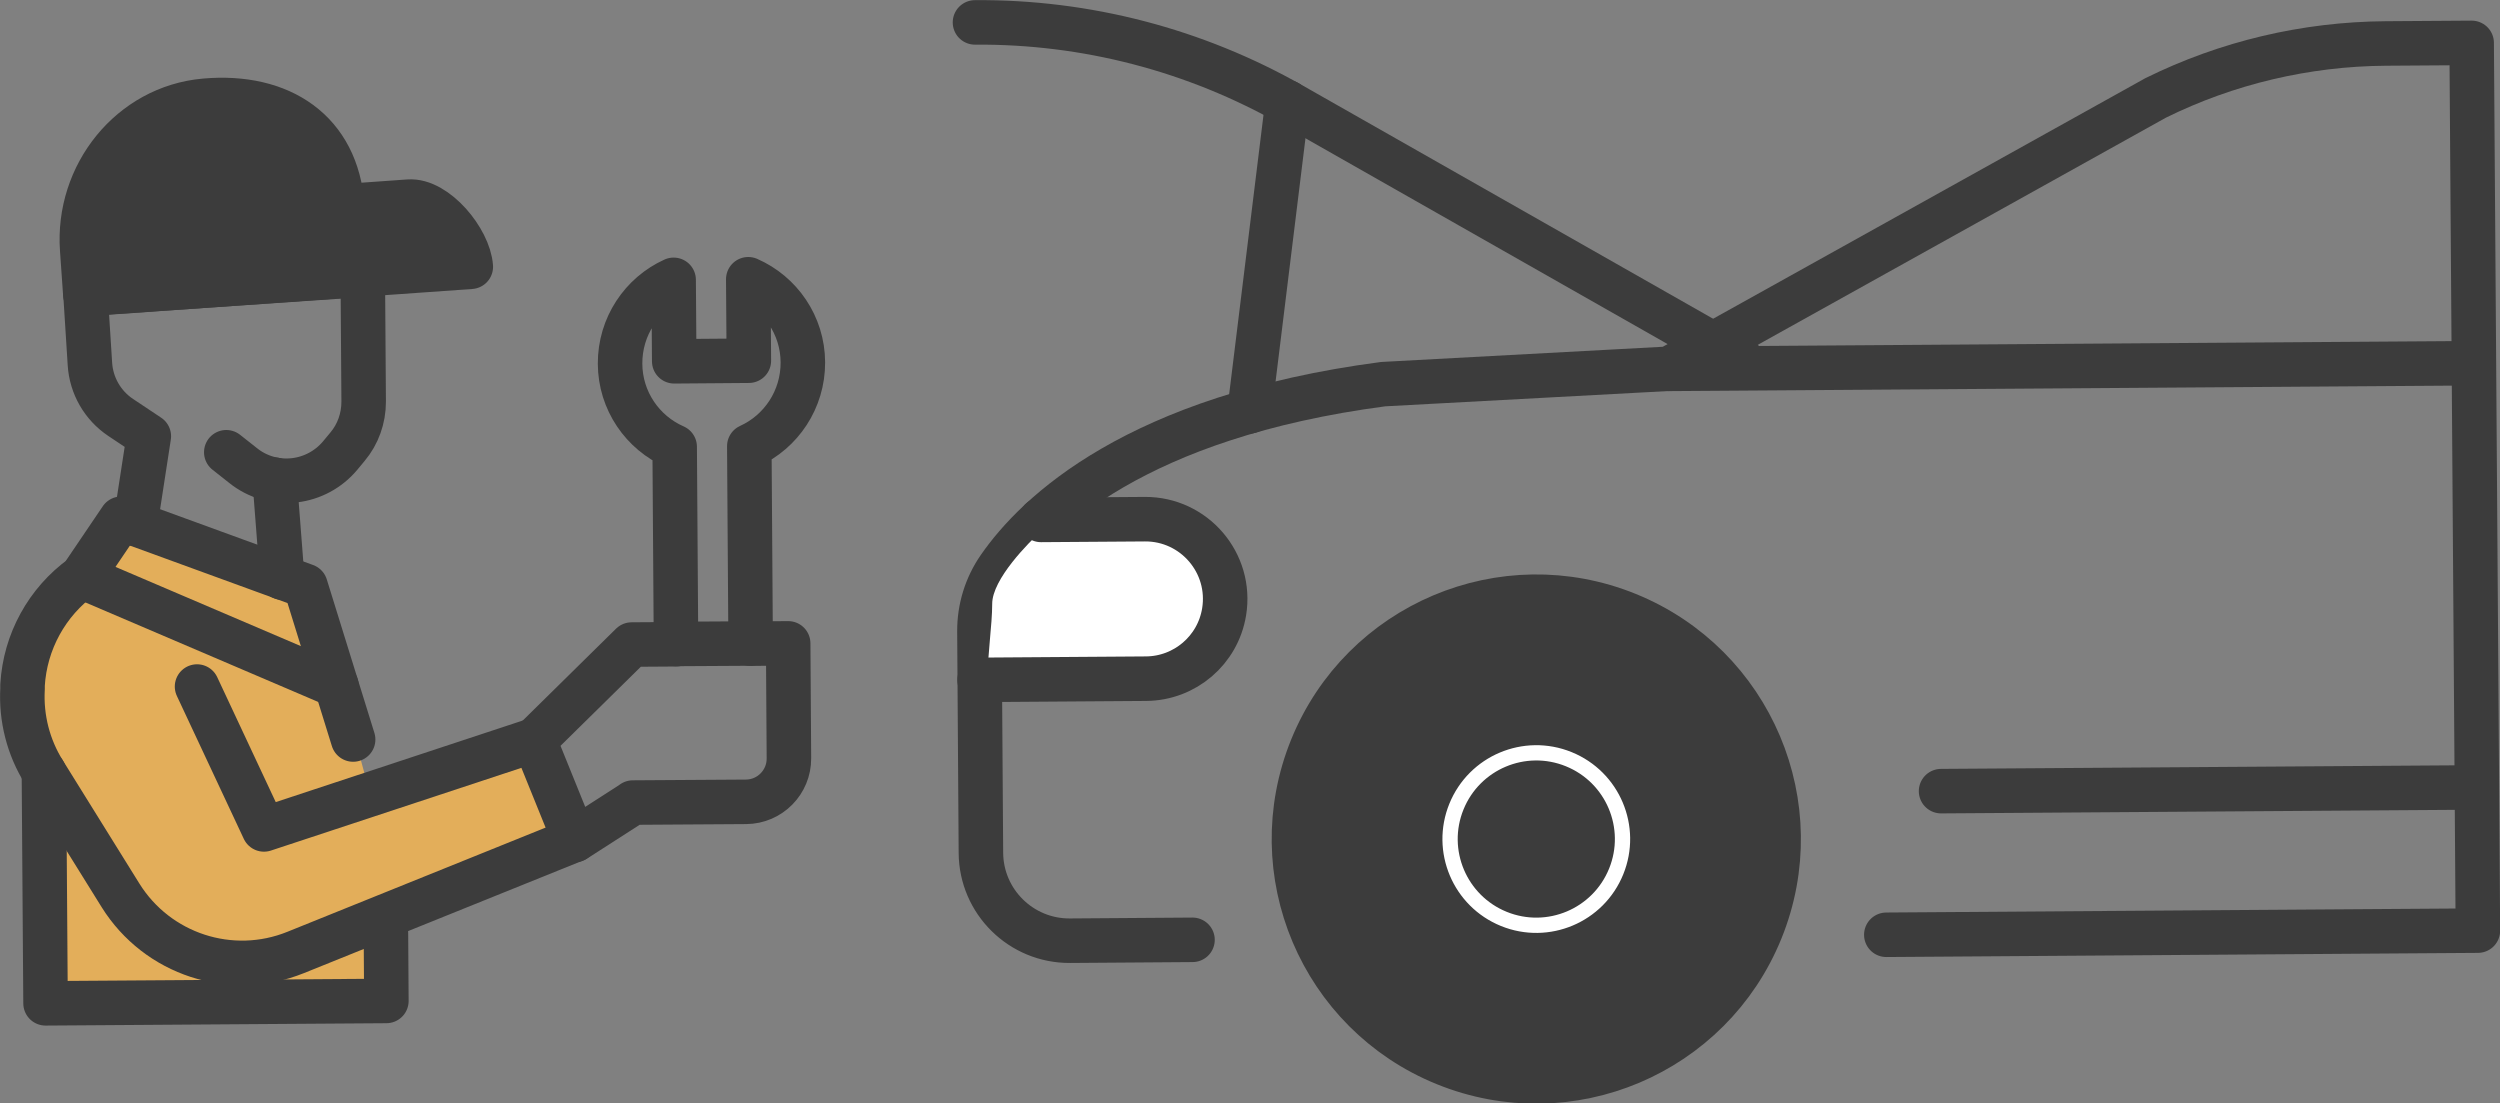
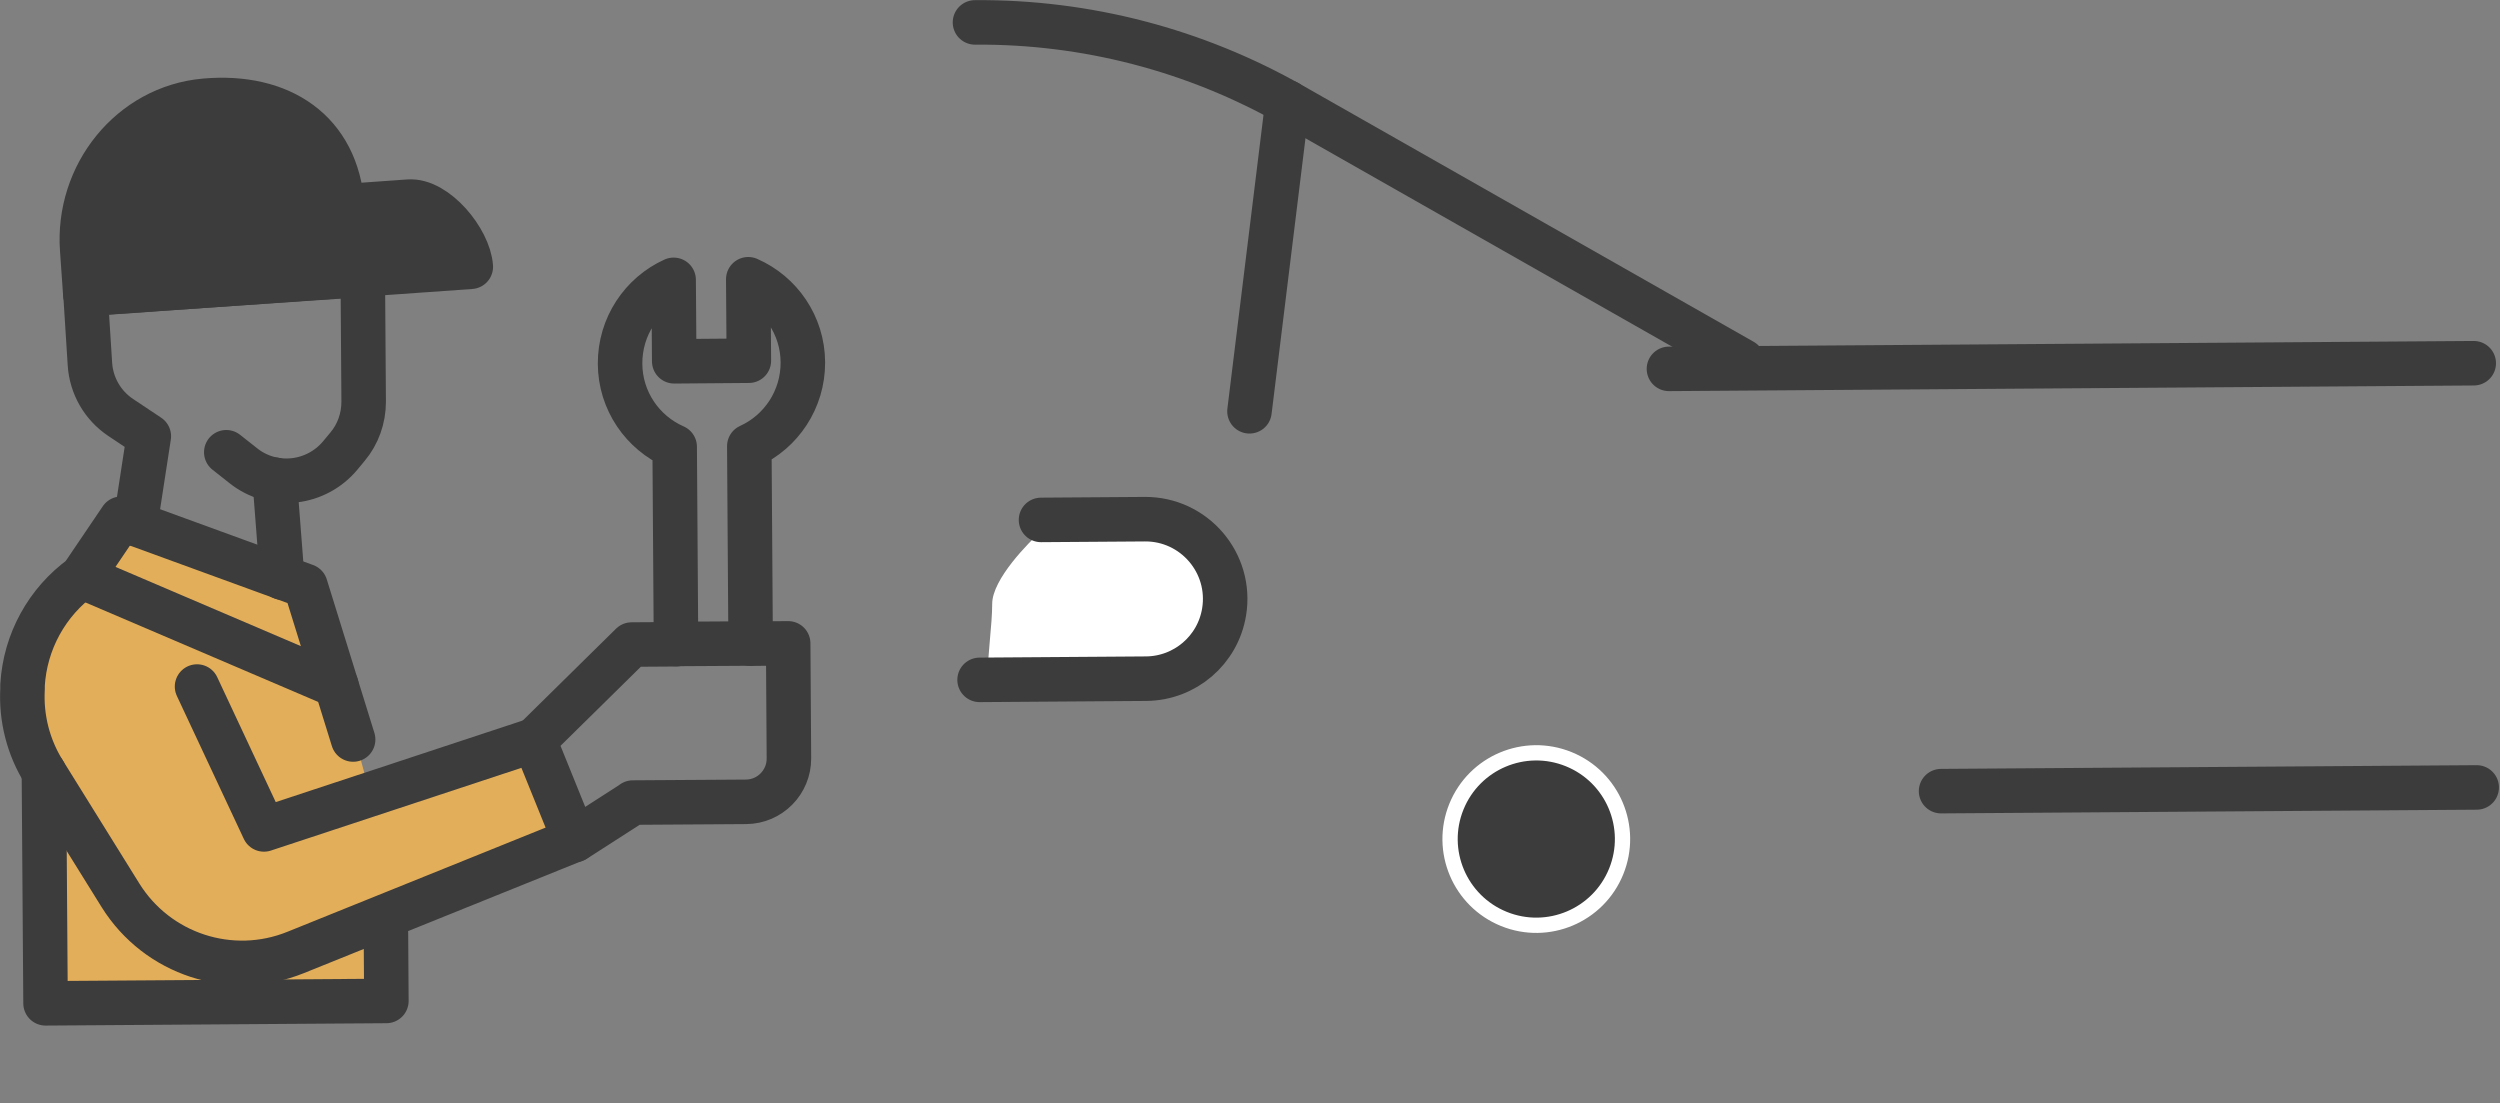
<svg xmlns="http://www.w3.org/2000/svg" id="_レイヤー_2" data-name="レイヤー 2" width="168.49" height="74.37" viewBox="0 0 168.49 74.37">
  <rect x="0" y="0" width="168.49" height="74.37" fill="#808080" stroke="none" />
  <defs>
    <style>
      .cls-1 {
        fill: none;
      }

      .cls-1, .cls-2, .cls-3, .cls-4 {
        stroke-linecap: round;
        stroke-linejoin: round;
      }

      .cls-1, .cls-3, .cls-4 {
        stroke: #3c3c3c;
        stroke-width: 3px;
      }

      .cls-2 {
        stroke: #fff;
        stroke-width: 1.03px;
      }

      .cls-2, .cls-3 {
        fill: #3c3c3c;
      }

      .cls-4 {
        fill: #1b7092;
      }

      .cls-5 {
        fill: #fff;
      }

      .cls-5, .cls-6 {
        stroke-width: 0px;
      }

      .cls-6 {
        fill: #e3ae5a;
      }
    </style>
  </defs>
  <g id="design">
    <g>
      <path class="cls-6" d="m21.46,40.72l-13.54-4.83-4.34,5.14s-3.07,4.04-2.51,5.86c.56,1.82,2.05,5.46,2.05,5.46l.47,15.33,22.63-.16-.04-5.66,12.01-5.01-3.15-6.55-10.01,3.54-3.56-13.11Z" />
      <g>
        <g>
          <path class="cls-1" d="m42.65,54.09l7.63-.05c1.61-.01,2.9-1.33,2.89-2.93l-.05-7.75-2.53.02-.09-13.31s0,0,0,0c2.14-.97,3.62-3.14,3.61-5.65s-1.53-4.66-3.68-5.6l.04,5.49-5.03.04-.04-5.49c-2.14.97-3.62,3.14-3.61,5.65s1.53,4.66,3.68,5.6c0,0,0,0,0,0l.09,13.31-2.99.02-6.56,6.46,2.72,6.72,3.92-2.52Z" />
          <path class="cls-1" d="m38.74,56.6l-18.81,7.59c-4.35,1.76-9.33.13-11.81-3.85l-5.16-8.3c-1.05-1.68-1.55-3.64-1.44-5.62v-.25c.17-2.91,1.64-5.6,4.01-7.31h0s2.64-3.9,2.64-3.9l12.42,4.53,3.21,10.35" />
          <line class="cls-1" x1="5.52" y1="38.87" x2="22.67" y2="46.2" />
          <polyline class="cls-1" points="2.96 52.04 3.07 67.62 26.04 67.46 26.01 62.89" />
          <path class="cls-1" d="m9.12,35.31l.91-5.91-1.89-1.26c-1.22-.81-1.99-2.15-2.08-3.61l-.3-4.73,18.69-1.28.06,8.55c0,1.12-.38,2.2-1.1,3.05l-.49.59c-.78.93-1.88,1.52-3.08,1.66h0c-1.24.14-2.48-.21-3.45-.99l-1.14-.9" />
          <line class="cls-1" x1="18.51" y1="32.33" x2="19.02" y2="38.93" />
          <path class="cls-3" d="m23.07,13.91c-.36-5.07-4.16-7.57-9.26-7.12-5.01.44-8.63,5.01-8.27,10.03l.21,3,25.98-1.84h0c-.13-1.82-2.35-4.52-4.18-4.39l-4.49.32Z" />
          <polyline class="cls-1" points="13.28 46.27 17.79 55.9 36.02 49.88" />
        </g>
        <line class="cls-1" x1="45.56" y1="43.4" x2="50.59" y2="43.37" />
      </g>
-       <path class="cls-1" d="m80.37,63.34l-8.26.06c-3.29.02-5.98-2.63-6-5.92l-.1-14.92c-.01-1.54.45-3.04,1.33-4.31,2.51-3.62,9.25-10.17,25.88-12.36l19.27-1.04,32.79-18.25c4.82-2.38,10.12-3.63,15.5-3.67l5.8-.04.42,59.83-4.31.03-35.56.25" />
-       <circle class="cls-3" cx="103.54" cy="56.54" r="16.33" transform="translate(12.2 131.21) rotate(-67.9)" />
      <line class="cls-4" x1="112.48" y1="24.86" x2="166.72" y2="24.48" />
      <circle class="cls-2" cx="103.54" cy="56.54" r="5.81" transform="translate(12.2 131.21) rotate(-67.9)" />
      <line class="cls-1" x1="130.82" y1="53.32" x2="166.92" y2="53.07" />
      <path class="cls-1" d="m117.45,24.34l-30.39-17.27c-6.51-3.7-13.87-5.62-21.35-5.56h0" />
      <line class="cls-1" x1="86.77" y1="6.9" x2="84.21" y2="27.72" />
      <path class="cls-5" d="m70.59,35.65c-.18,0-.34.07-.47.19-.74.69-3.26,3.18-3.25,4.87,0,1.41-.32,3.49-.29,4.75,0,.43,1.96.57,2.39.49l10.04-.41c.33-.05,3.02-2.25,3.05-2.57l.65-4.26c.03-.42-2.84-3.2-3.25-3.2l-8.85.14Z" />
      <path class="cls-1" d="m66.02,45.82l11.22-.08c2.62-.02,4.84-1.92,5.26-4.5h0c.54-3.29-2.01-6.27-5.34-6.25l-7,.05" />
    </g>
  </g>
</svg>